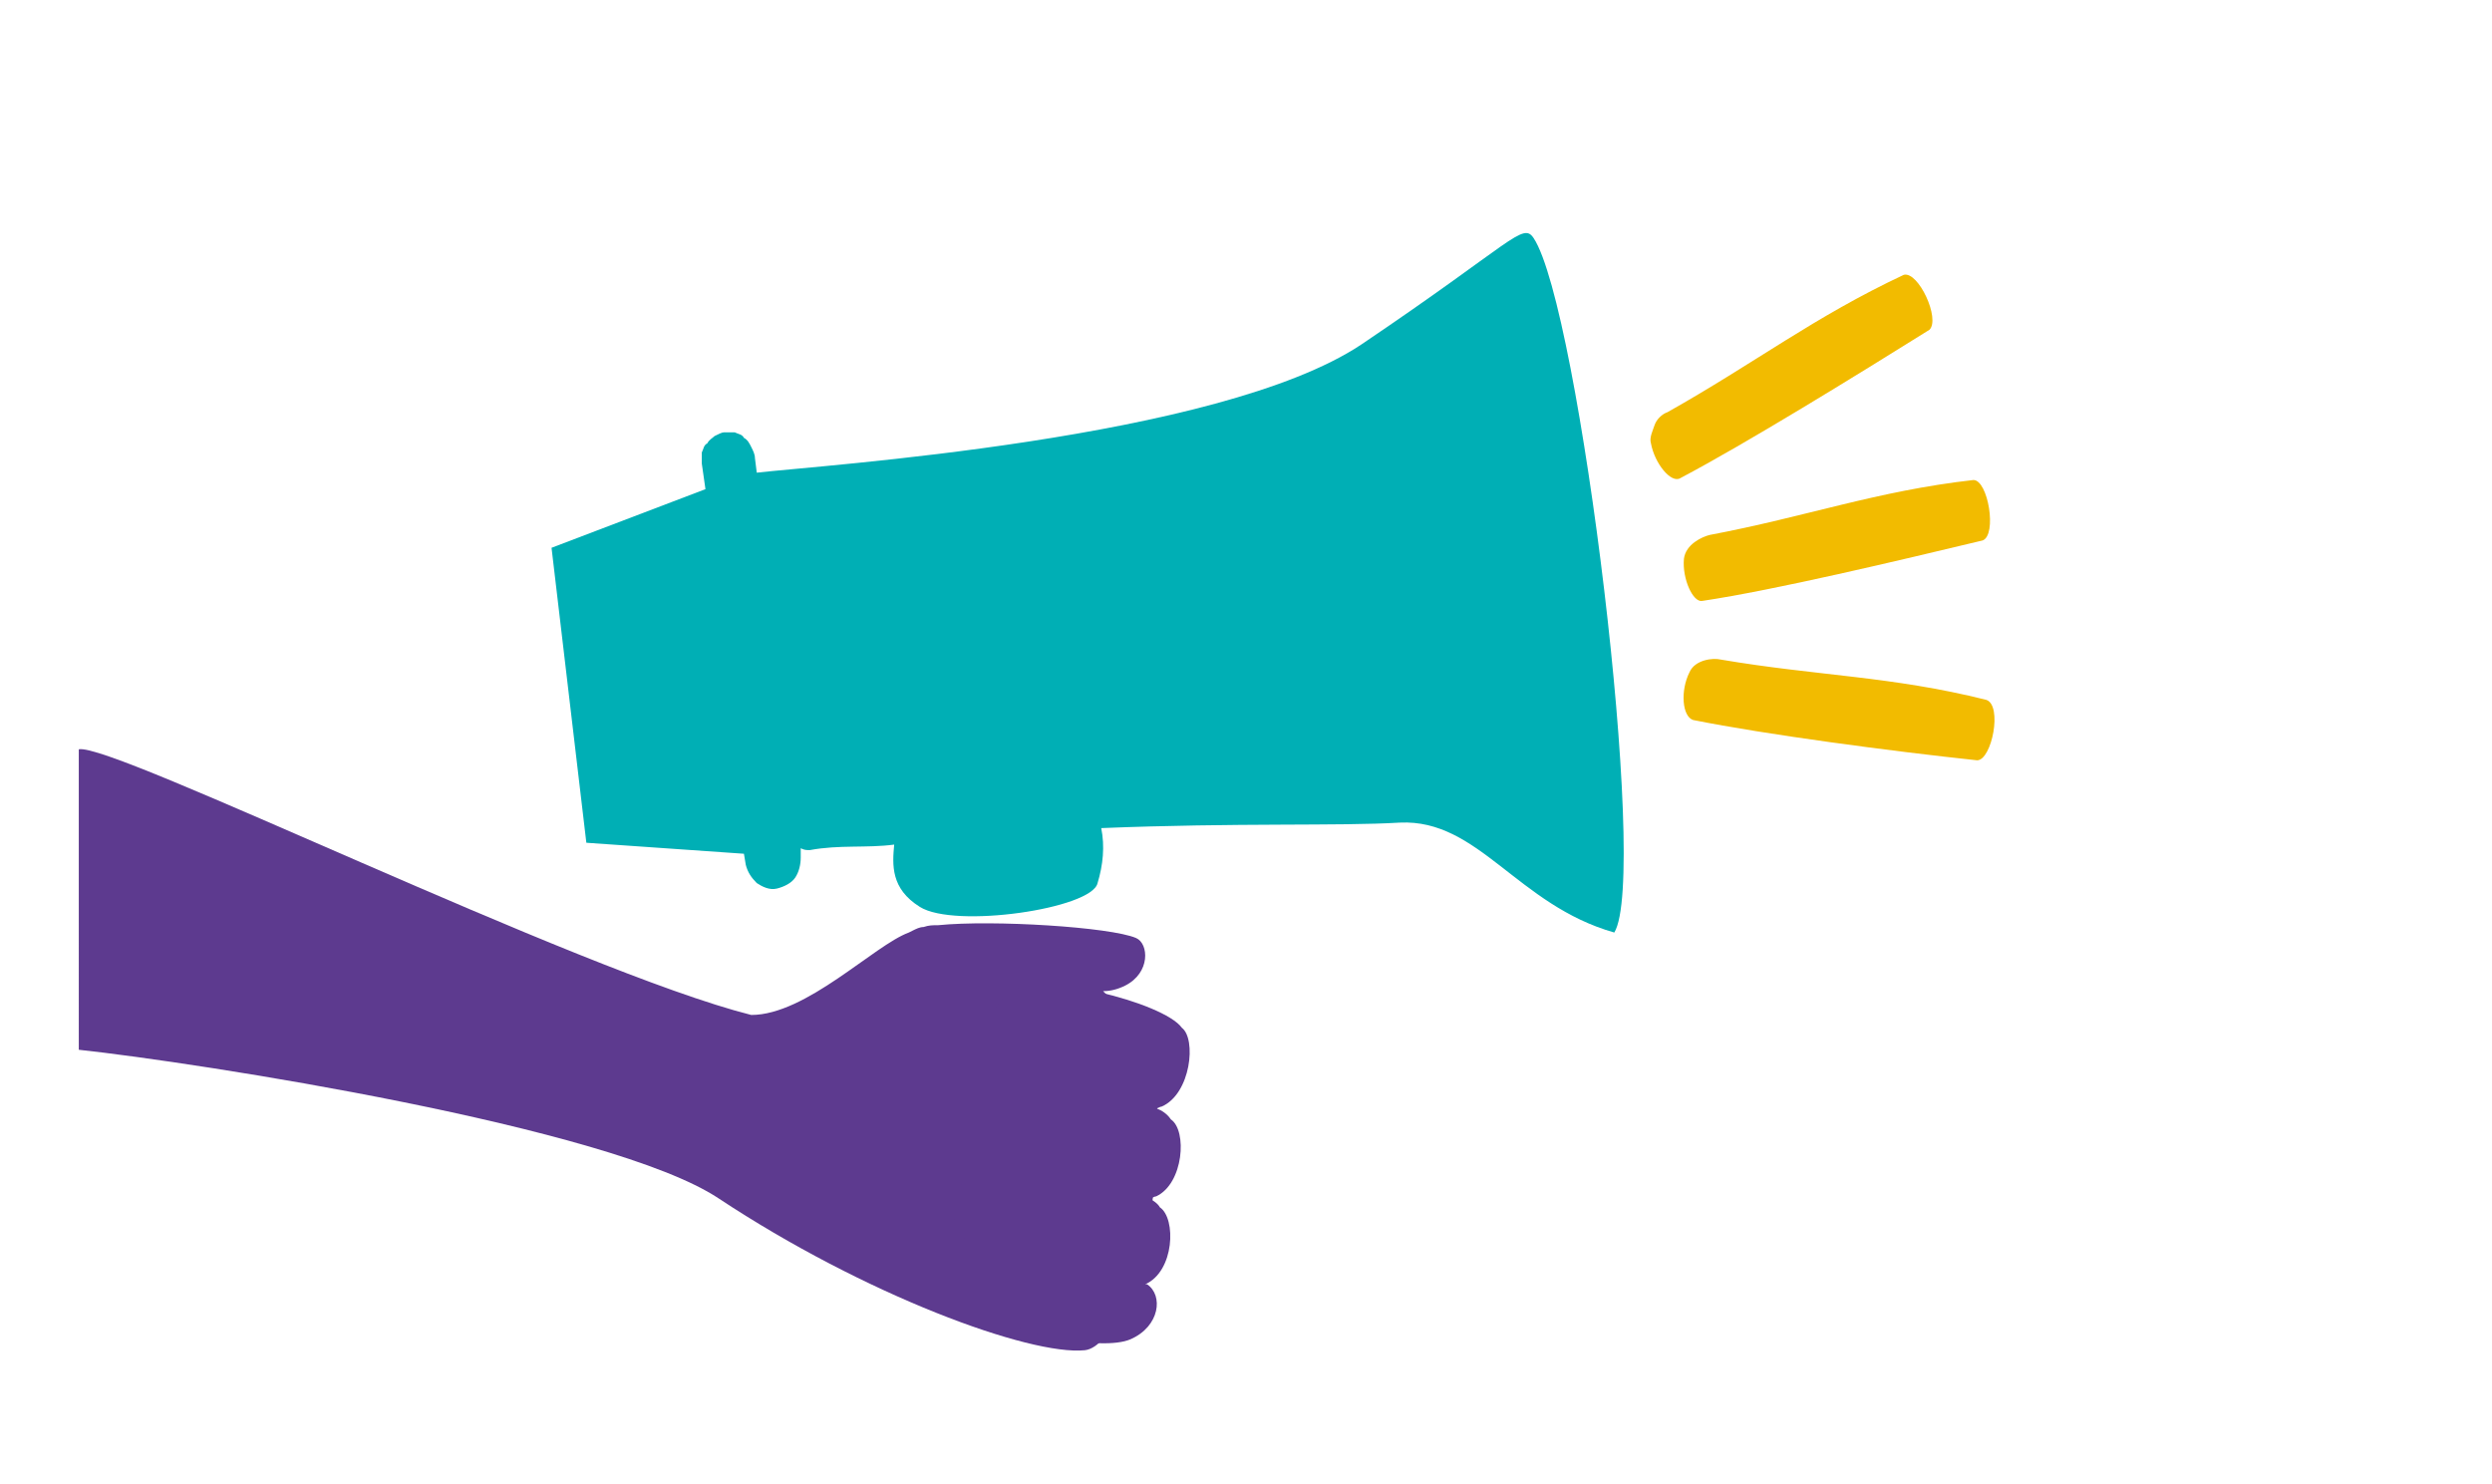
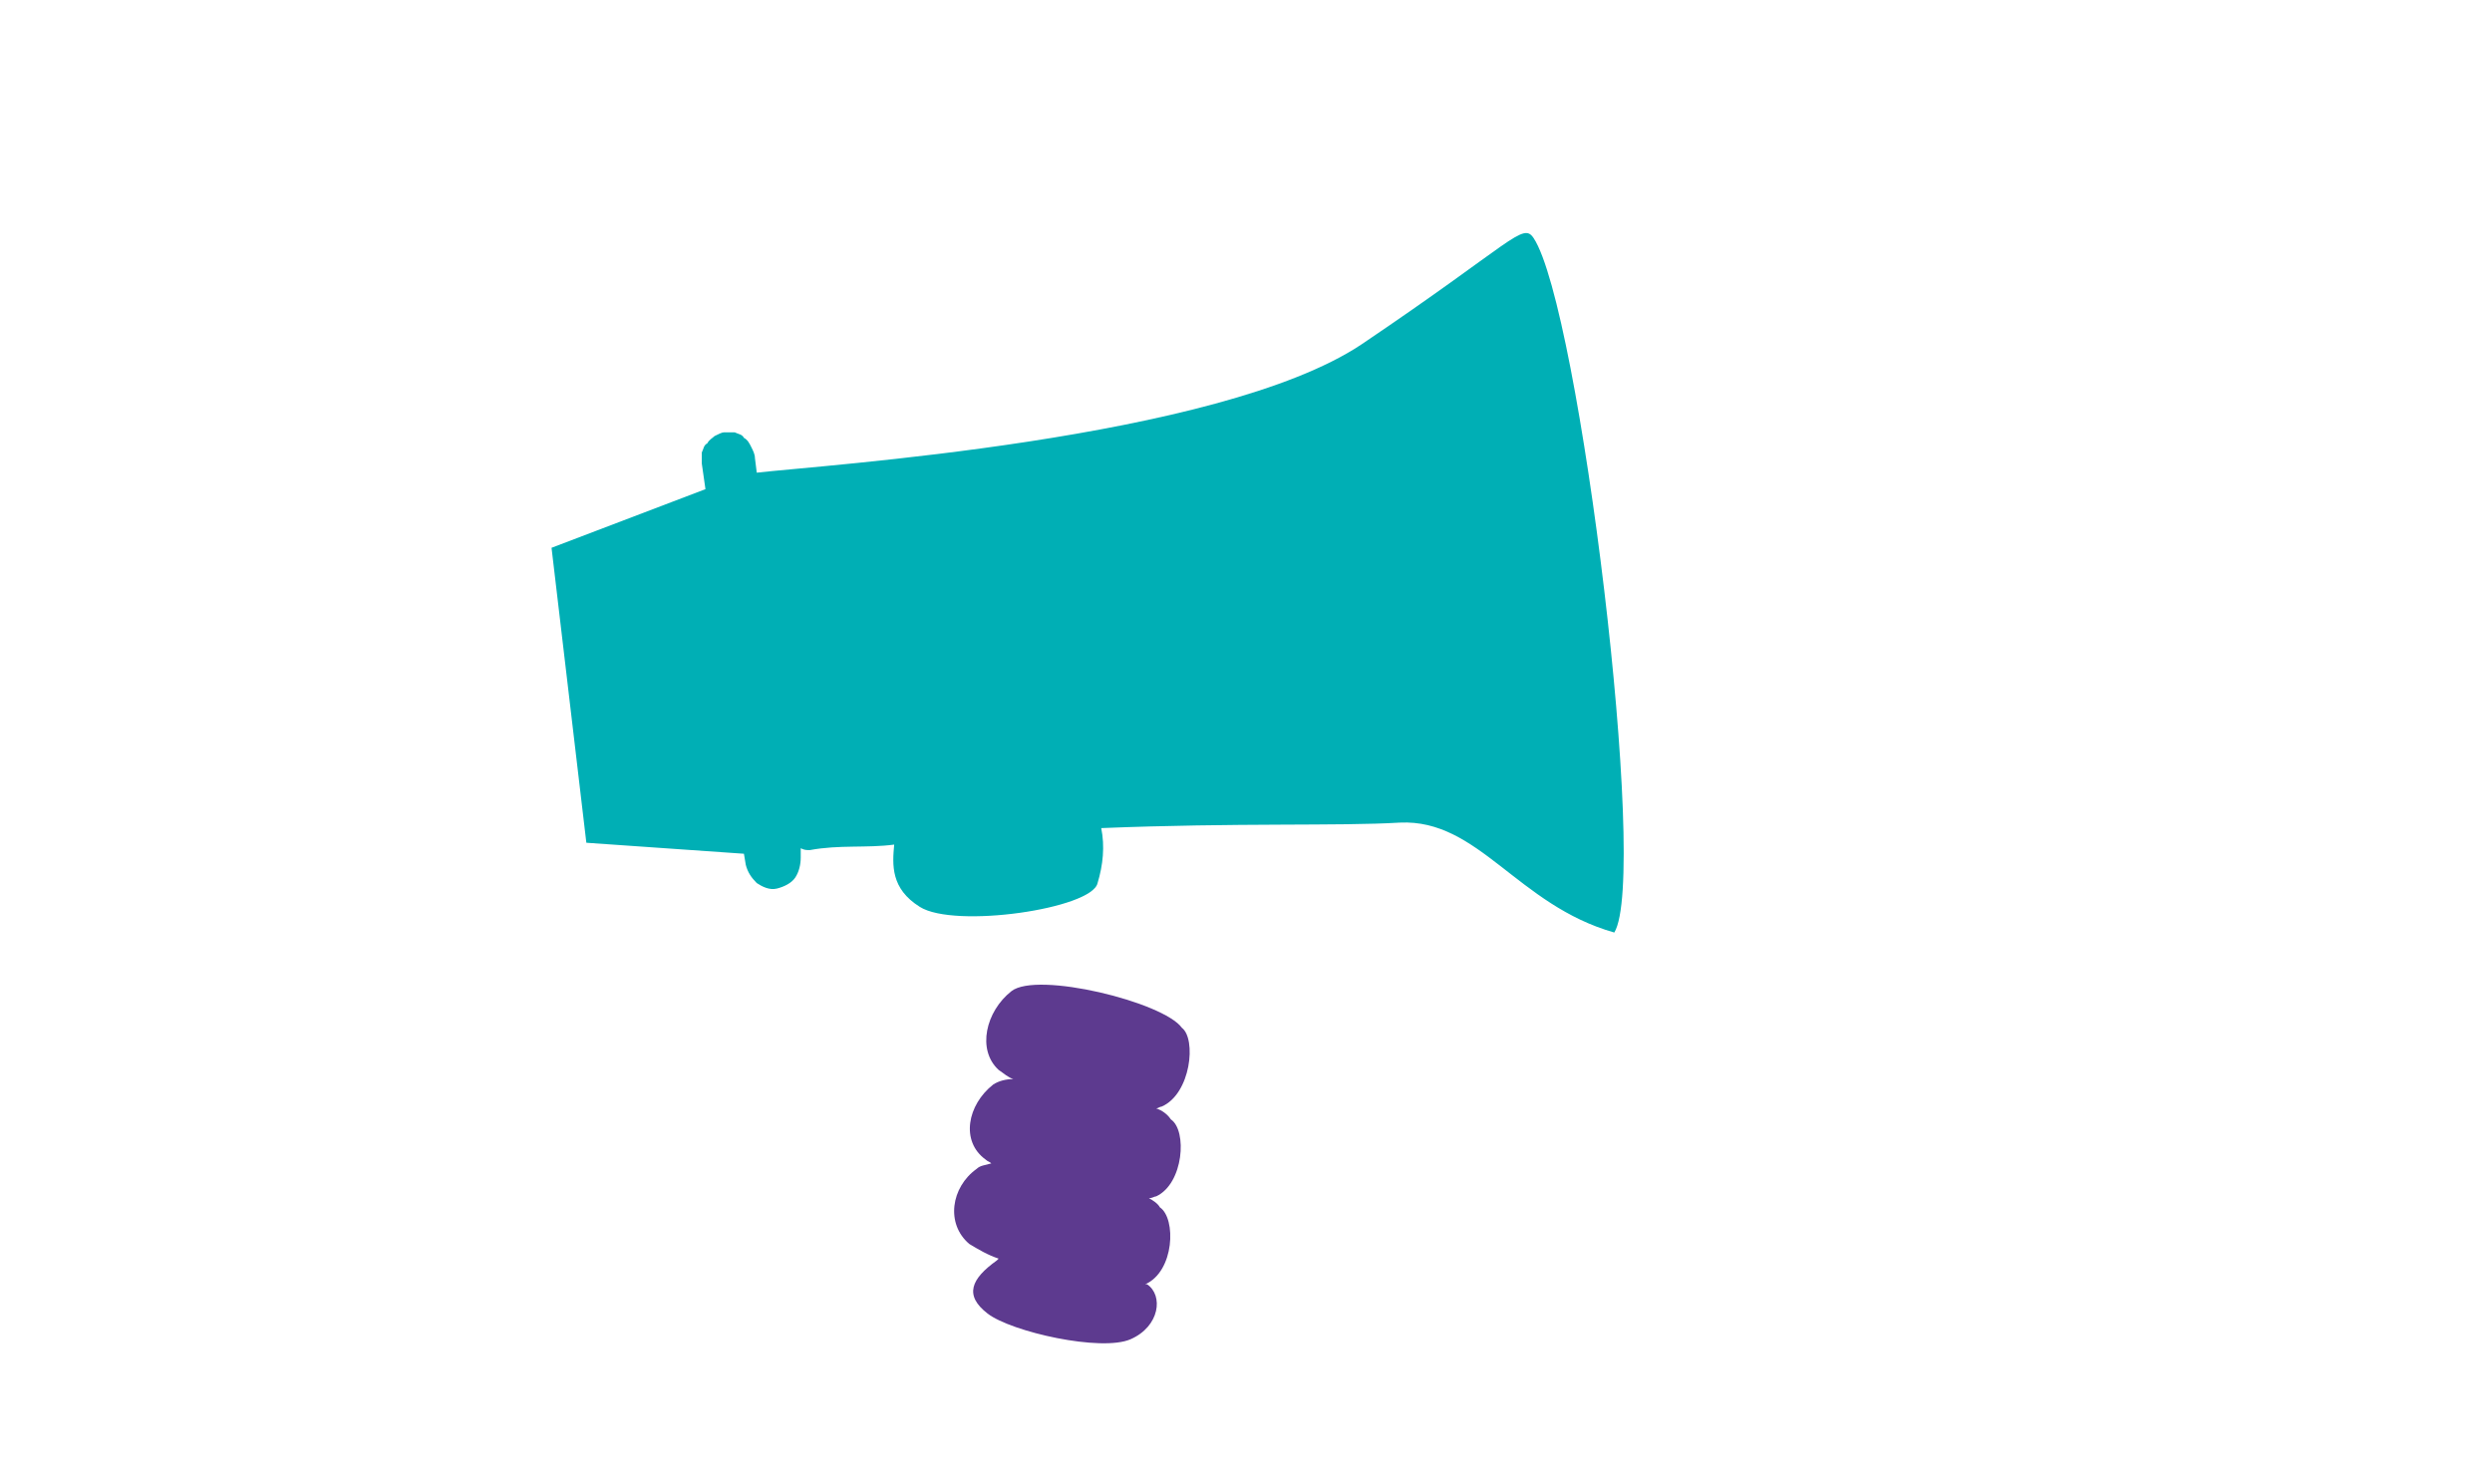
<svg xmlns="http://www.w3.org/2000/svg" version="1.1" id="Calque_1" x="0px" y="0px" width="136px" height="81px" viewBox="0 0 136 81" style="enable-background:new 0 0 136 81;" xml:space="preserve">
  <style type="text/css"> .st0{fill:#00AFB5;} .st1{fill:#5D3A8F;} .st2{fill:#F2BB00;} </style>
  <path class="st0" d="M38.5,26.7l-0.2-1.4c0-0.2,0-0.4,0-0.6c0.1-0.2,0.1-0.4,0.3-0.5c0.1-0.2,0.3-0.3,0.4-0.4 c0.2-0.1,0.4-0.2,0.5-0.2c0.2,0,0.4,0,0.6,0c0.2,0.1,0.4,0.1,0.5,0.3c0.2,0.1,0.3,0.3,0.4,0.5c0.1,0.2,0.2,0.4,0.2,0.6l0.1,0.8 c3.4-0.4,25.2-1.8,33-7c8.3-5.6,8.8-6.7,9.4-5.8c2.5,3.8,6.3,34.8,4.4,37.9c-5.3-1.5-7.4-6.2-11.7-6c-3.3,0.2-8.9,0-16.3,0.3 c0.2,1,0.1,2-0.2,3c-0.3,1.4-7.8,2.5-9.7,1.3c-1.6-1-1.5-2.3-1.4-3.4c-1.5,0.2-3,0-4.6,0.3c-0.2,0-0.3,0-0.5-0.1l0,0.5 c0,0.4-0.1,0.8-0.3,1.1c-0.2,0.3-0.6,0.5-1,0.6c-0.4,0.1-0.8-0.1-1.1-0.3c-0.3-0.3-0.5-0.6-0.6-1l-0.1-0.6L32,46l-1.9-16.1 L38.5,26.7z" />
-   <path class="st1" d="M41,55.4c3,0,6.7-3.8,8.6-4.5l0.2-0.1c0.2-0.1,0.4-0.2,0.6-0.2c0.3-0.1,0.5-0.1,0.8-0.1c3-0.3,9.4,0.1,10.8,0.7 c0.7,0.3,0.8,1.9-0.6,2.6c-0.4,0.2-0.8,0.3-1.2,0.3c0.3,0.3,0.6,0.6,1,1c4.2,3.9,0.9,18.3-2,18.6c-3,0.3-12-3-20-8.3 c-5.9-3.9-28.4-7.4-34.9-8.1V40.9C6.1,40.5,31.5,53,41,55.4z" />
  <path class="st1" d="M54.2,59.2c0.3-0.2,0.7-0.3,1.1-0.3c-0.3-0.1-0.5-0.3-0.8-0.5c-1.2-1.1-0.7-3.2,0.7-4.3c1.4-1.1,8.3,0.6,9.3,2 c0.8,0.6,0.5,3.6-1.1,4.3c-0.1,0-0.2,0.1-0.3,0.1c0.3,0.1,0.6,0.3,0.8,0.6c0.9,0.6,0.7,3.5-0.8,4.2c-0.1,0-0.2,0.1-0.4,0.1 c0.2,0.1,0.5,0.3,0.6,0.5c0.9,0.6,0.8,3.5-0.8,4.2l0,0l0.1,0c0.9,0.6,0.7,2.3-0.9,3c-1.6,0.7-6.5-0.4-7.8-1.4 c-1.3-1-0.9-1.9,0.5-2.9c0,0,0.1-0.1,0.1-0.1c-0.6-0.2-1.1-0.5-1.6-0.8c-1.3-1.1-1-3.1,0.4-4.1c0.2-0.2,0.5-0.2,0.8-0.3 c-0.1-0.1-0.2-0.1-0.3-0.2C52.4,62.3,52.8,60.3,54.2,59.2z" />
-   <path class="st2" d="M92.9,32.8c4-0.6,10.7-2.2,15.3-3.3c0.8-0.3,0.3-3.3-0.5-3.3c-5.3,0.6-9.1,2-14.4,3c-0.4,0.1-1.3,0.5-1.4,1.3 C91.8,31.6,92.4,32.9,92.9,32.8z" />
-   <path class="st2" d="M91.7,26.1c3.6-1.9,9.6-5.6,13.6-8.1c0.6-0.6-0.6-3.2-1.4-3c-4.9,2.3-8.1,4.8-12.9,7.5 c-0.3,0.1-0.6,0.4-0.7,0.7s-0.3,0.7-0.2,1C90.3,25.3,91.2,26.4,91.7,26.1z" />
-   <path class="st2" d="M92.4,39.3c4,0.8,10.8,1.7,15.5,2.2c0.8,0,1.4-3,0.5-3.3c-5.2-1.3-9.2-1.3-14.5-2.2c-0.4-0.1-1.4,0-1.7,0.7 C91.7,37.7,91.8,39.1,92.4,39.3z" />
</svg>